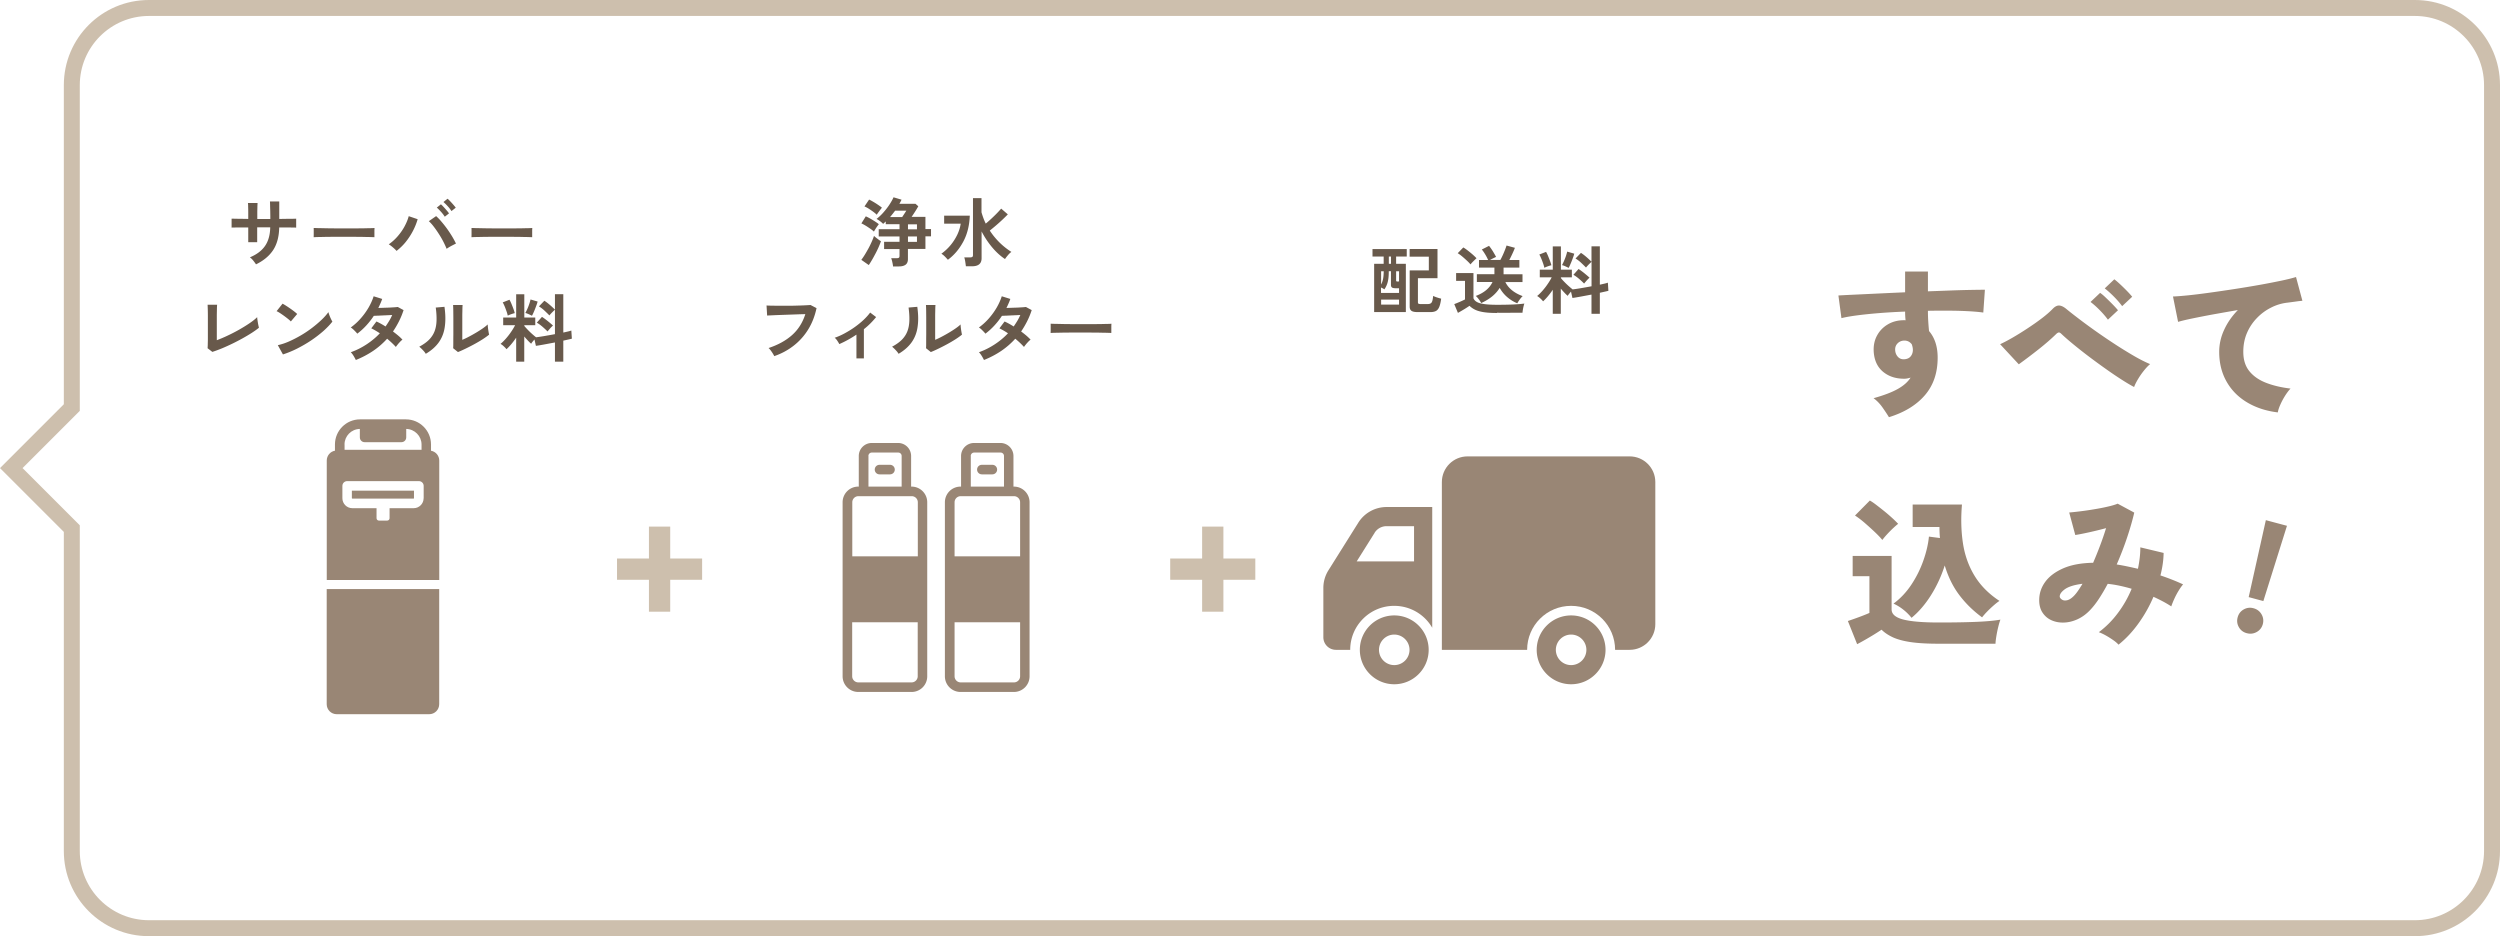
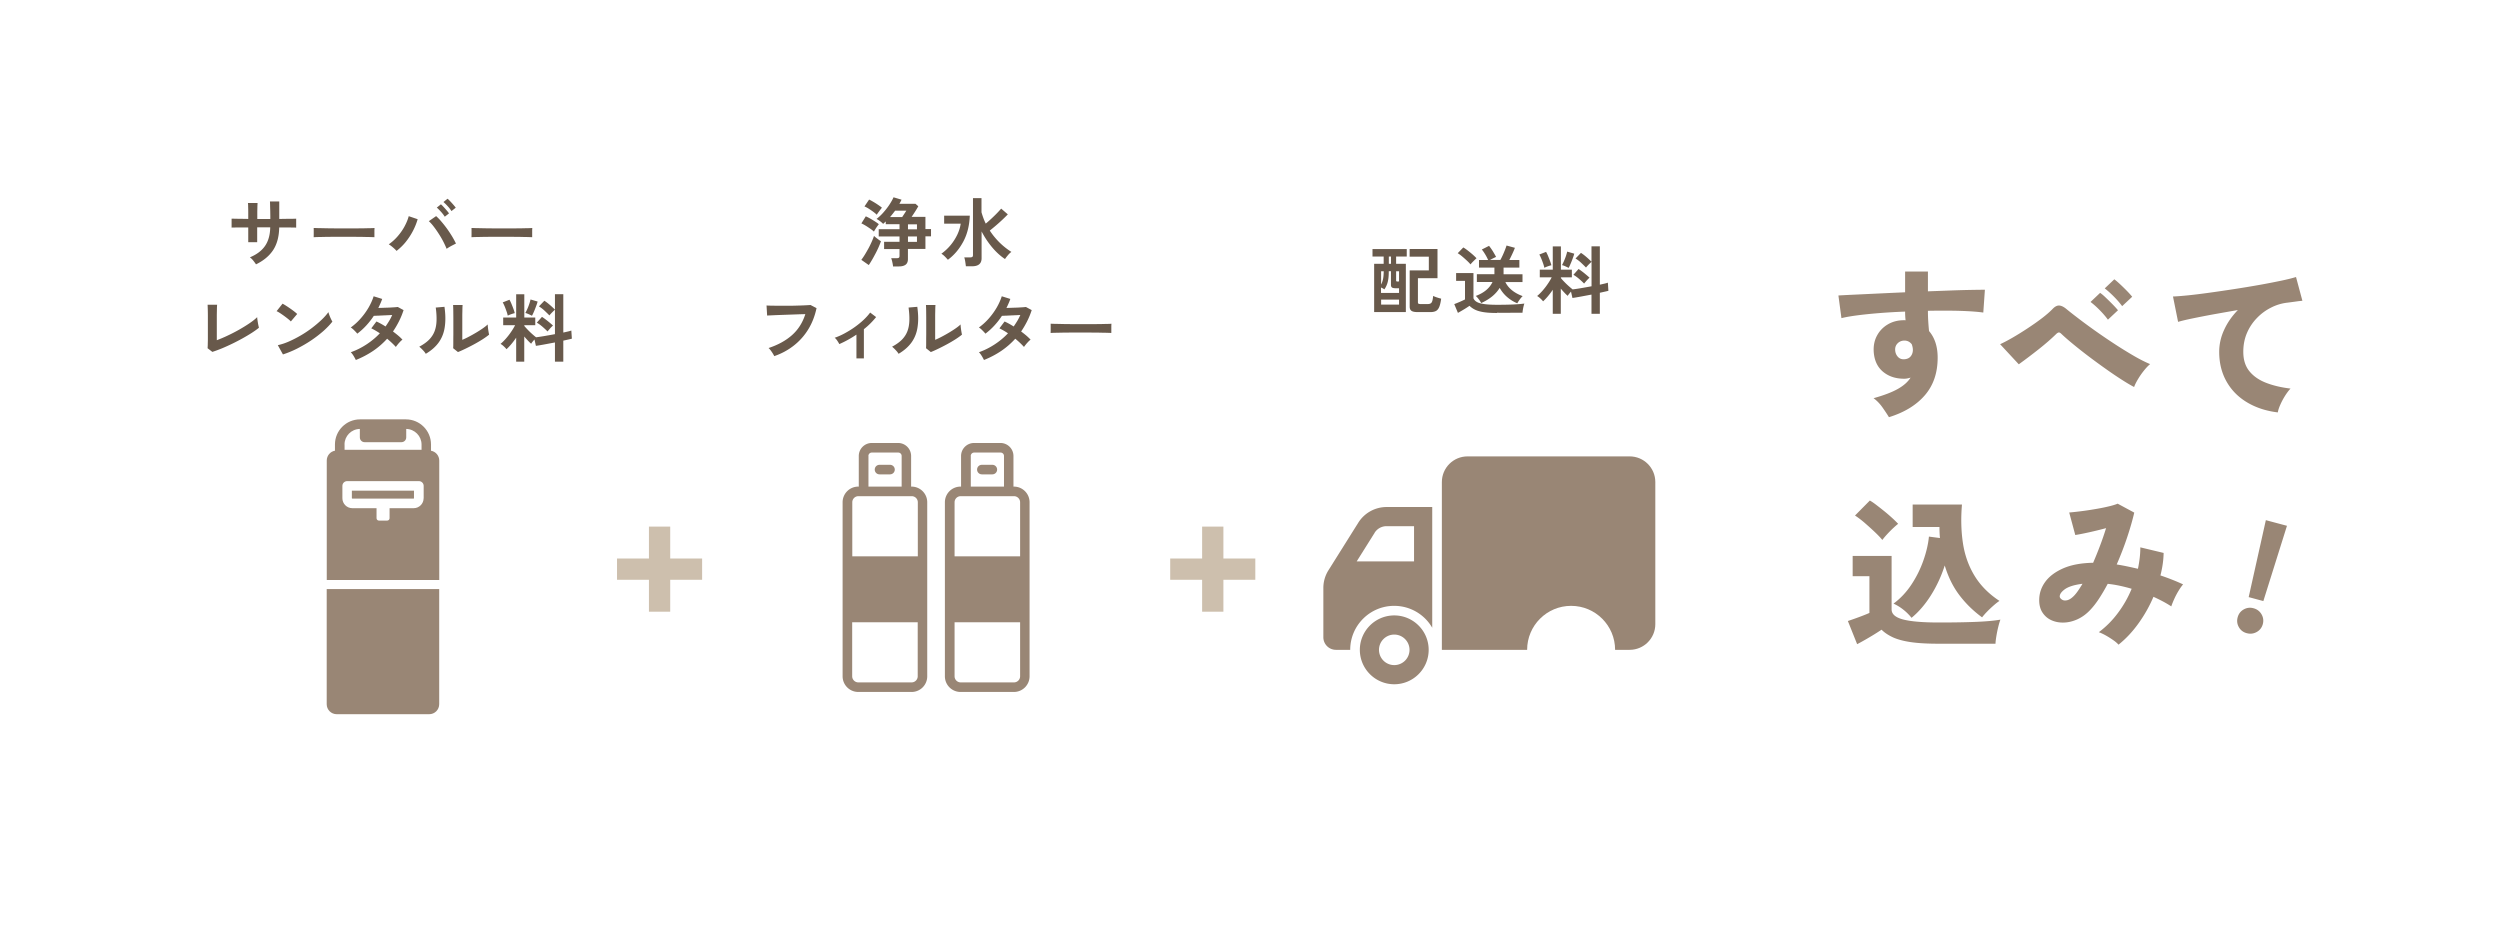
<svg xmlns="http://www.w3.org/2000/svg" id="_レイヤー_2" width="470" height="176" data-name="レイヤー 2">
  <g id="design">
    <g id="_浄水_フィルター" data-name="浄水 フィルター" style="isolation:isolate">
      <path d="m163.33 49.83-1.4-.98c.21-.28.44-.61.67-.99.23-.38.46-.78.69-1.2s.42-.83.6-1.23.32-.76.42-1.08c.16.15.37.33.64.53.27.21.49.36.67.48a17.162 17.162 0 0 1-1.02 2.3c-.22.41-.43.81-.65 1.18-.22.37-.42.7-.61.98Zm.96-6.3c-.17-.16-.39-.34-.67-.53s-.57-.39-.87-.57-.57-.33-.81-.43l.83-1.33c.25.11.53.25.83.42.3.17.59.35.88.53.29.19.54.36.74.53-.07.08-.17.22-.3.4s-.25.36-.36.55c-.12.18-.2.33-.26.44Zm.53-3.17c-.16-.16-.37-.34-.64-.54s-.56-.39-.85-.58-.57-.33-.81-.43l.87-1.29c.22.1.49.25.8.43.31.18.61.37.9.57.29.2.53.37.71.53-.07.08-.17.21-.3.38s-.25.34-.38.51c-.13.17-.22.32-.29.43Zm3.07 9.76c0-.15-.03-.32-.07-.53-.04-.2-.08-.4-.13-.59s-.1-.34-.15-.46h1.05c.19 0 .32-.03.4-.09s.12-.18.12-.36v-1.27h-2.9v-1.36h2.9v-1.01h-3.91v-1.36h3.91v-.94h-2.59v-.52c-.08.08-.17.16-.25.24-.08.08-.16.15-.24.22-.14-.15-.33-.32-.57-.5-.24-.18-.46-.32-.67-.43.44-.34.87-.74 1.29-1.22.42-.48.81-.97 1.14-1.48s.59-.96.76-1.37l1.51.45c-.06.12-.12.25-.19.38-.07.14-.14.27-.22.4h3.04l.52.46c-.16.28-.35.61-.59.98-.23.37-.46.71-.67 1.01h2.6v2.3h1.05v1.36h-1.05v2.37h-3.29v1.89c0 .49-.14.84-.42 1.06-.28.22-.71.34-1.27.34h-1.12Zm-.56-9.31h2.28c.13-.2.27-.41.42-.64s.27-.42.36-.56h-2.11c-.31.41-.62.81-.95 1.2Zm3.37 2.3h1.69v-.94h-1.69v.94Zm0 2.36h1.69v-1.01h-1.69v1.01ZM178.2 48.83c-.19-.21-.38-.42-.58-.62-.2-.2-.41-.37-.64-.51.66-.48 1.25-1.03 1.76-1.65.51-.62.92-1.28 1.25-1.97.32-.69.53-1.37.62-2.03h-3.11v-1.51h4.82c-.07 1.86-.47 3.48-1.22 4.88s-1.71 2.54-2.9 3.42Zm3.39 1.23c-.03-.23-.07-.52-.12-.85-.05-.33-.11-.6-.19-.82h1.08c.2 0 .34-.03.43-.09.09-.06.13-.18.13-.37V37.25h1.6v2.65c.1.36.22.73.35 1.08.13.36.28.71.45 1.06.5-.41 1-.87 1.53-1.38s.98-.99 1.37-1.44l1.25 1.08a31.106 31.106 0 0 1-2.17 2.04c-.42.36-.82.69-1.22 1.01.52.8 1.13 1.54 1.82 2.23.69.68 1.44 1.27 2.24 1.78-.21.15-.44.36-.66.63-.23.27-.41.51-.54.71-.87-.58-1.68-1.32-2.44-2.23-.76-.91-1.41-1.9-1.96-2.96v5.04c0 1.01-.6 1.51-1.79 1.51h-1.13ZM145.57 66.96a7.595 7.595 0 0 0-.67-1.07c-.15-.2-.28-.35-.41-.46 1.77-.59 3.24-1.39 4.4-2.42 1.16-1.03 2-2.34 2.51-3.95-.44 0-.94.02-1.5.04l-1.71.06-1.68.06c-.54.02-1.01.04-1.41.06-.4.02-.7.03-.88.04l-.11-1.89c.27.02.62.03 1.06.04.44 0 .93.01 1.46.01h1.65c.56 0 1.11-.01 1.64-.03a51.263 51.263 0 0 0 2.46-.11l1.13.59c-.32 1.49-.84 2.83-1.57 4.01a11.45 11.45 0 0 1-2.72 3.04c-1.08.85-2.31 1.51-3.68 1.98ZM161.01 67.38v-4.47c-1.07.72-2.15 1.31-3.22 1.78-.1-.2-.23-.41-.39-.65-.16-.24-.32-.42-.48-.54.62-.21 1.25-.49 1.89-.84.64-.35 1.27-.73 1.87-1.16.6-.43 1.16-.88 1.66-1.35.5-.47.92-.94 1.25-1.39l1.12.85c-.31.39-.66.78-1.05 1.17-.39.39-.81.76-1.25 1.11v5.49h-1.4ZM168.93 66.51c-.12-.21-.3-.44-.55-.7-.24-.26-.47-.47-.67-.63.77-.41 1.4-.86 1.87-1.34.47-.49.81-1.02 1.03-1.62s.33-1.25.35-1.98c.02-.73-.03-1.54-.15-2.42l1.64-.14c.2 1.4.22 2.65.06 3.75-.15 1.1-.52 2.06-1.1 2.89-.58.83-1.4 1.56-2.48 2.2Zm6.07-.32-.91-.73c.02-.15.03-.46.03-.92s0-1.02.01-1.67v-1.96c0-.82 0-1.54-.01-2.14 0-.61-.02-1.08-.04-1.43h1.79c-.02.17-.03.44-.04.8 0 .37-.02.79-.02 1.27V63.89c.4-.17.83-.37 1.29-.62.46-.24.92-.5 1.37-.77.45-.27.87-.54 1.24-.8s.67-.5.88-.71c0 .18.02.4.05.66.03.26.07.51.11.75.04.24.08.41.1.51-.31.26-.71.55-1.21.87s-1.03.63-1.6.94c-.57.31-1.12.59-1.66.85-.54.26-1 .47-1.39.62ZM184.99 67.69c-.12-.26-.27-.53-.45-.82-.18-.29-.35-.5-.5-.65 1.04-.37 2.02-.86 2.95-1.47s1.77-1.3 2.51-2.09a12.58 12.58 0 0 0-1.61-.93l.97-1.29c.53.24 1.1.55 1.71.94.24-.34.47-.7.69-1.06.21-.36.4-.73.56-1.1-.39.02-.81.04-1.27.06-.45.02-.88.04-1.27.06-.39.01-.7.03-.92.04-.41.63-.87 1.22-1.39 1.79-.51.56-1.08 1.08-1.71 1.56-.15-.19-.35-.4-.59-.64s-.46-.42-.64-.52c.65-.47 1.27-1.02 1.84-1.67.57-.64 1.07-1.33 1.5-2.06.42-.73.74-1.44.96-2.14l1.61.5c-.1.29-.21.58-.34.86-.12.28-.25.56-.39.83.41 0 .86-.02 1.34-.04.48-.01.93-.03 1.35-.06.42-.02.74-.05.97-.08l1.09.59c-.24.75-.53 1.45-.87 2.12-.34.67-.71 1.3-1.12 1.9.35.26.69.53 1 .79.31.27.57.52.78.75-.13.09-.28.22-.44.39-.16.17-.32.34-.46.52-.15.18-.26.33-.34.46-.44-.49-.98-1.01-1.64-1.55a14.6 14.6 0 0 1-2.65 2.3c-.98.66-2.06 1.23-3.21 1.69ZM197.52 62.59c0-.13.01-.31.01-.53v-.67c0-.22 0-.4-.01-.53.18 0 .49.02.94.03.45 0 .99.02 1.62.03.63 0 1.3.02 2.02.02h2.16c.72 0 1.4 0 2.04-.01.64 0 1.19-.02 1.66-.03.47 0 .8-.02.99-.04 0 .12-.02.29-.02.52v1.21c-.23 0-.58-.02-1.03-.03-.45 0-.98-.02-1.58-.03-.6 0-1.24-.01-1.92-.01h-2.05c-.69 0-1.35 0-1.97.01-.63 0-1.19.02-1.69.03-.5 0-.89.02-1.18.04Z" style="fill:#68594b" />
      <g style="isolation:isolate">
        <path d="M48.12 49.69c-.12-.2-.29-.42-.5-.69s-.43-.47-.64-.62c1.28-.53 2.23-1.25 2.85-2.15.62-.9.95-2.07.97-3.49h-2.45v2.79h-1.68v-2.77h-1.32c-.42 0-.8 0-1.12.01-.32 0-.55.01-.69.02v-1.68c.1 0 .31 0 .62.01.31 0 .69.02 1.13.02s.9.01 1.38.02v-1.25c0-.41-.01-.76-.02-1.07 0-.31-.02-.54-.04-.68h1.81c0 .14-.02.37-.03.69 0 .32-.02.68-.02 1.08v1.24h2.45c0-.33 0-.7-.01-1.12 0-.42-.02-.83-.03-1.23 0-.4-.02-.71-.03-.94h1.75v3.28c.46 0 .9-.02 1.32-.02s.8 0 1.13-.01c.33 0 .58-.01.73-.02v1.68c-.15 0-.39-.02-.72-.02s-.71 0-1.14-.01h-1.33c-.03 1.72-.41 3.13-1.13 4.24-.73 1.11-1.8 2-3.22 2.69ZM58.97 44.59c0-.13.01-.31.01-.53v-.67c0-.22 0-.4-.01-.53.18 0 .49.02.95.03.45 0 .99.02 1.62.03.63 0 1.3.02 2.02.02h2.16c.72 0 1.4 0 2.04-.01.64 0 1.19-.02 1.66-.03.47 0 .8-.02.99-.04 0 .12-.02.29-.02.52v1.21c-.23 0-.58-.02-1.03-.03-.45 0-.98-.02-1.58-.03-.6 0-1.24-.01-1.92-.01h-2.05c-.69 0-1.35 0-1.97.01-.62 0-1.19.02-1.69.03-.5 0-.89.02-1.18.04ZM74.55 47.17c-.17-.2-.39-.41-.67-.65-.28-.24-.54-.44-.79-.59.62-.43 1.18-.94 1.69-1.53s.95-1.22 1.3-1.88.61-1.29.76-1.88l1.68.57c-.21.73-.5 1.46-.88 2.19s-.83 1.42-1.35 2.07-1.11 1.21-1.75 1.71Zm9.41-.4c-.16-.41-.37-.86-.62-1.35s-.54-.98-.85-1.46c-.31-.49-.63-.94-.95-1.36-.32-.42-.63-.76-.92-1.02l1.37-.95c.33.29.67.64 1.01 1.05.35.41.7.85 1.04 1.32.34.47.65.95.94 1.42.29.48.53.93.74 1.37-.23.11-.52.26-.85.43-.33.18-.63.36-.9.55Zm-.34-6.02c-.18-.29-.41-.6-.71-.93s-.56-.6-.79-.79l.77-.62c.14.11.31.28.5.49.2.21.39.43.58.65.19.22.34.41.44.57l-.8.63Zm1.26-1.06c-.18-.29-.41-.6-.71-.92a8.34 8.34 0 0 0-.8-.79l.77-.62c.14.11.31.28.51.49.2.21.4.43.59.65.19.22.34.4.44.55l-.8.63ZM88.64 44.59c0-.13.01-.31.01-.53v-.67c0-.22 0-.4-.01-.53.18 0 .49.02.94.03.45 0 .99.02 1.62.03.63 0 1.3.02 2.02.02h2.16c.72 0 1.4 0 2.04-.01.64 0 1.19-.02 1.66-.03.47 0 .8-.02.99-.04 0 .12-.02.29-.02.52v1.21c-.23 0-.58-.02-1.03-.03-.45 0-.98-.02-1.58-.03-.6 0-1.24-.01-1.92-.01h-2.05c-.69 0-1.35 0-1.97.01-.63 0-1.19.02-1.69.03-.5 0-.89.02-1.18.04ZM39.94 66.17l-.91-.7c0-.11.02-.32.03-.63 0-.31.02-.68.02-1.11v-4.4a44.246 44.246 0 0 0-.05-2.04h1.79c-.02.17-.03.44-.04.81 0 .37-.02.79-.02 1.26v4.6c.64-.24 1.33-.53 2.06-.88.73-.34 1.44-.71 2.15-1.11.7-.4 1.35-.8 1.94-1.2s1.07-.78 1.44-1.15c0 .16.03.37.07.64.04.27.08.52.13.78.05.25.1.44.13.57-.37.31-.82.63-1.35.97-.53.34-1.1.68-1.73 1.03a38.611 38.611 0 0 1-3.87 1.88c-.64.26-1.23.48-1.79.66ZM54.68 60.43a5.2 5.2 0 0 0-.51-.46 19.342 19.342 0 0 0-1.51-1.1c-.25-.16-.47-.29-.66-.37l1.12-1.41c.19.1.41.23.66.39a21.111 21.111 0 0 1 1.53 1.07c.23.18.42.34.56.48l-1.19 1.4Zm-1.5 6.18-.95-1.72c.66-.14 1.36-.37 2.09-.69.73-.32 1.47-.7 2.21-1.13.74-.43 1.44-.9 2.1-1.4s1.26-1.01 1.8-1.52.97-1 1.31-1.47c.04.16.1.35.19.59s.18.46.29.68c.1.22.19.39.27.51-.46.59-1.03 1.18-1.71 1.79-.69.6-1.44 1.18-2.27 1.74-.83.56-1.7 1.06-2.6 1.52s-1.81.83-2.7 1.12ZM66.9 67.69c-.12-.26-.27-.53-.45-.82-.18-.29-.35-.5-.5-.65 1.04-.37 2.02-.86 2.95-1.47s1.77-1.3 2.51-2.09c-.28-.19-.56-.36-.83-.52-.27-.16-.53-.29-.78-.41l.97-1.29c.53.24 1.1.55 1.71.94.24-.34.47-.7.69-1.06s.4-.73.56-1.1c-.39.02-.81.04-1.27.06-.45.02-.88.04-1.27.06-.39.01-.7.03-.92.04-.41.63-.87 1.22-1.39 1.79s-1.08 1.08-1.71 1.56c-.15-.19-.35-.4-.59-.64s-.46-.42-.64-.52c.65-.47 1.27-1.02 1.84-1.67.57-.64 1.07-1.33 1.5-2.06.42-.73.74-1.44.96-2.14l1.61.5c-.1.29-.21.58-.34.86-.12.28-.25.56-.39.83.41 0 .86-.02 1.34-.04.48-.01.93-.03 1.35-.06.42-.02.74-.05.97-.08l1.09.59c-.24.75-.53 1.45-.87 2.12-.34.67-.71 1.3-1.12 1.9.35.26.69.53 1 .79s.57.52.78.75c-.13.09-.28.22-.44.39-.16.17-.32.34-.46.52s-.26.33-.34.46c-.44-.49-.99-1.01-1.64-1.55a14.6 14.6 0 0 1-2.65 2.3c-.99.66-2.06 1.23-3.21 1.69ZM80.04 66.51c-.12-.21-.3-.44-.55-.7-.24-.26-.47-.47-.67-.63.77-.41 1.4-.86 1.87-1.34.47-.49.81-1.02 1.03-1.62s.33-1.25.35-1.98c.02-.73-.03-1.54-.15-2.42l1.64-.14c.2 1.4.22 2.65.06 3.75-.15 1.1-.52 2.06-1.1 2.89-.58.83-1.4 1.56-2.48 2.2Zm6.06-.32-.91-.73c.02-.15.03-.46.03-.92s0-1.02.01-1.67v-1.96c0-.82 0-1.54-.01-2.14 0-.61-.02-1.08-.04-1.43h1.79c-.02.17-.03.44-.04.8 0 .37-.02.79-.02 1.27V63.89c.4-.17.83-.37 1.29-.62.46-.24.92-.5 1.37-.77.45-.27.87-.54 1.24-.8s.67-.5.88-.71c0 .18.02.4.05.66.03.26.07.51.11.75.04.24.08.41.1.51-.31.26-.71.55-1.21.87s-1.03.63-1.6.94c-.57.31-1.12.59-1.66.85-.54.26-1 .47-1.39.62ZM97.04 67.99v-4.51c-.29.43-.59.83-.9 1.2-.31.37-.62.7-.92.97-.13-.17-.3-.35-.52-.55-.21-.2-.42-.35-.6-.45.32-.26.65-.59.99-.97.34-.39.67-.8.97-1.25.31-.44.57-.88.78-1.29H94.6V59.7h2.44v-4.38h1.53v4.38h2.06v1.44h-2.06v.14a15.287 15.287 0 0 0 2.21 2.13c.47-.06 1.02-.14 1.65-.25s1.27-.22 1.9-.34v-4.59c-.1.08-.22.19-.36.33s-.27.27-.39.4-.22.24-.29.34c-.26-.27-.57-.57-.92-.9a6.5 6.5 0 0 0-1.05-.8l1.02-1.06c.33.21.67.47 1.04.79.37.32.68.61.95.88v-2.9h1.57v7.21c.33-.07.62-.14.88-.2s.47-.12.63-.18l.1 1.53c-.21.06-.44.11-.71.17-.27.06-.57.13-.9.2v3.95h-1.57v-3.61c-.67.13-1.33.25-1.97.37-.64.12-1.18.21-1.61.27l-.27-1.2c-.12.14-.24.28-.36.43-.12.14-.2.27-.26.37-.21-.18-.42-.38-.64-.62-.22-.23-.44-.48-.66-.74v4.73h-1.53Zm-1.58-8.65c-.05-.22-.12-.49-.23-.8s-.22-.62-.35-.93c-.13-.31-.25-.56-.37-.76l1.27-.5c.11.19.24.44.37.76s.26.64.38.97c.12.32.2.59.24.79-.19.04-.42.11-.7.21-.28.1-.49.19-.62.27Zm4.56.03c-.15-.08-.35-.18-.62-.3a3.61 3.61 0 0 0-.63-.23c.1-.19.22-.43.36-.74.14-.3.26-.62.37-.95.11-.33.19-.61.24-.85l1.33.39c-.04.17-.1.38-.19.62s-.18.5-.29.77c-.1.27-.21.51-.31.74s-.19.41-.27.54Zm2.92 2.95c-.26-.27-.57-.56-.94-.88s-.72-.57-1.08-.78l.97-1.09c.22.14.46.31.71.5s.5.39.74.59c.24.2.45.38.62.55-.09.08-.21.18-.34.32-.13.13-.26.28-.38.42s-.23.27-.3.37Z" style="fill:#68594b" />
      </g>
    </g>
    <g id="_配送料" data-name="配送料" style="isolation:isolate">
      <path d="M258.34 58.67V49.6h1.79v-1.37h-2.1v-1.4h6.44v1.4h-2v1.37h1.83v9.07h-5.96Zm1.31-3.6h3.37v-.88h-.62c-.32 0-.55-.04-.69-.13s-.21-.26-.21-.52v-2.55h-.41c0 .59-.03 1.08-.09 1.48s-.15.75-.27 1.05c-.12.3-.27.59-.46.88-.08-.06-.18-.12-.3-.18-.12-.07-.23-.12-.34-.17v1.01Zm0-1.58c.16-.31.28-.65.36-1.03s.12-.87.13-1.46h-.49v2.49Zm0 3.78h3.37v-.95h-3.37v.95Zm1.45-7.67h.41v-1.37h-.41v1.37Zm1.7 3.32h.22V51h-.55v1.67c0 .12.02.19.07.22s.13.04.25.04Zm3.68 5.75c-.53 0-.91-.08-1.13-.24-.22-.16-.33-.42-.33-.8v-6.8h3.6v-2.58h-3.61v-1.44h5.24v5.49h-3.68v4.51c0 .13.03.22.09.27.06.05.19.08.38.08h1.41c.34 0 .58-.11.71-.32s.22-.61.27-1.21c.11.06.26.12.44.19s.37.13.57.19c.2.06.36.1.5.14-.09.67-.21 1.19-.36 1.55s-.36.62-.62.76-.61.21-1.04.21h-2.45ZM281.42 58.84c-.99 0-1.81-.05-2.46-.15-.65-.1-1.19-.25-1.61-.45-.42-.2-.78-.45-1.08-.75-.17.12-.39.26-.65.43s-.54.33-.81.49-.52.3-.72.41l-.69-1.65c.19-.07.41-.15.68-.27.27-.11.53-.22.78-.34.25-.11.44-.2.56-.27V52.8h-1.67v-1.46h3.26v4.73c.18.45.6.77 1.28.95s1.72.28 3.13.28c1.19 0 2.22-.02 3.08-.06s1.55-.1 2.09-.17c-.05.1-.1.26-.15.48-.06.22-.1.45-.14.68s-.06.42-.07.56h-1.02c-.42 0-.87 0-1.34.01H281.43Zm-4.97-9.14c-.17-.21-.39-.44-.67-.7-.28-.26-.57-.52-.88-.78-.31-.26-.59-.46-.85-.62l1.05-1.08c.23.13.51.32.83.57.32.25.63.5.94.77.3.27.54.5.71.69-.08.08-.2.18-.35.33s-.3.29-.44.44-.25.28-.33.38Zm8.82 7.33c-.71-.29-1.35-.69-1.93-1.19-.58-.5-1.04-1.08-1.4-1.72-.36.59-.83 1.12-1.41 1.6-.59.48-1.27.89-2.06 1.25a5.734 5.734 0 0 0-.67-.97c-.13-.16-.25-.28-.36-.36 1.55-.58 2.6-1.45 3.15-2.62h-2.94v-1.47h3.3v-1.24h-2.9v-1.43h1.72c-.16-.35-.34-.71-.56-1.07s-.42-.66-.63-.9l1.36-.69c.24.3.49.65.73 1.04.24.4.44.74.59 1.04-.17.08-.36.17-.56.27-.21.1-.4.2-.59.3h1.96c.14-.25.29-.55.45-.9.16-.35.3-.69.43-1.02.13-.33.22-.6.28-.79l1.57.43c-.11.31-.27.68-.47 1.11-.2.43-.39.82-.58 1.18h1.89v1.43h-2.97v1.25h3.56v1.47h-3.22c.27.57.68 1.08 1.23 1.53.55.45 1.22.82 2.02 1.11-.1.09-.22.22-.36.39-.13.17-.26.34-.38.52s-.21.33-.27.46ZM291.92 58.99v-4.51c-.29.43-.59.83-.9 1.2-.31.37-.62.7-.92.97-.13-.17-.3-.35-.52-.55-.21-.2-.42-.35-.6-.45.32-.26.65-.59.99-.97.34-.39.67-.8.97-1.25.31-.44.57-.88.78-1.29h-2.24V50.7h2.44v-4.38h1.53v4.38h2.06v1.44h-2.06v.14c.17.21.38.45.65.72a15.145 15.145 0 0 0 1.56 1.41c.47-.06 1.02-.14 1.65-.25s1.27-.22 1.9-.34v-4.59c-.1.08-.22.19-.36.33-.14.13-.27.27-.39.4s-.22.24-.29.34c-.26-.27-.57-.57-.92-.9-.35-.33-.7-.59-1.05-.8l1.02-1.06c.33.21.67.47 1.04.79.37.32.68.61.94.88v-2.9h1.57v7.21c.33-.07.62-.14.88-.2s.47-.12.63-.18l.1 1.53c-.21.06-.44.11-.71.17-.27.06-.57.13-.9.2v3.95h-1.57v-3.61c-.67.13-1.33.25-1.97.37-.64.12-1.18.21-1.61.27l-.27-1.2c-.12.14-.24.28-.36.43-.12.14-.2.27-.26.37-.21-.18-.42-.38-.64-.62-.22-.23-.44-.48-.66-.74v4.73h-1.53Zm-1.58-8.65c-.05-.22-.12-.49-.23-.8s-.22-.62-.35-.93c-.13-.31-.25-.56-.37-.76l1.27-.5c.11.19.24.44.37.76s.26.64.38.97c.12.32.2.59.25.79-.19.04-.42.11-.7.21s-.49.19-.62.27Zm4.57.03c-.15-.08-.35-.18-.62-.3a3.61 3.61 0 0 0-.63-.23 11.738 11.738 0 0 0 .73-1.69c.11-.33.19-.61.24-.85l1.33.39c-.04.17-.1.38-.19.62-.09.25-.18.5-.29.77-.1.27-.21.51-.31.74s-.19.41-.27.54Zm2.91 2.95c-.26-.27-.57-.56-.94-.88-.36-.31-.72-.57-1.08-.78l.97-1.09c.22.14.46.31.71.5s.5.39.73.59c.24.2.45.38.62.55-.09.08-.21.18-.34.32-.13.13-.26.28-.38.42s-.23.27-.3.37Z" style="fill:#68594b" />
    </g>
    <g id="_グループ_3906" data-name="グループ 3906">
      <path id="_線_74" d="M116 107h16" data-name="線 74" style="fill:none;stroke:#cdbfad;stroke-width:4px" />
      <path id="_線_75" d="M124 99v16" data-name="線 75" style="fill:none;stroke:#cdbfad;stroke-width:4px" />
    </g>
    <g id="_グループ_3907" data-name="グループ 3907">
      <path id="_線_74-2" d="M220 107h16" data-name="線 74-2" style="fill:none;stroke:#cdbfad;stroke-width:4px" />
      <path id="_線_75-2" d="M228 99v16" data-name="線 75-2" style="fill:none;stroke:#cdbfad;stroke-width:4px" />
    </g>
    <g id="_グループ_4227" data-name="グループ 4227">
      <path id="_長方形_430" d="M36 71h72v72H36z" data-name="長方形 430" style="fill:none" />
      <path id="_パス_6416" d="M66.16 93.67s.03.07.07.07h11.53s.07-.03.07-.07v-1.42H66.15v1.42Z" data-name="パス 6416" style="fill:#998675" />
      <path id="_パス_6417" d="M81.03 84.73v-1.17c0-2.61-2.12-4.72-4.72-4.72h-8.62c-2.61 0-4.72 2.12-4.72 4.72v1.17c-.89.16-1.54.94-1.54 1.85v22.46h21.15V86.59c0-.91-.65-1.69-1.54-1.85m-16.27-1.18c0-1.59 1.28-2.89 2.88-2.92v1.59c0 .5.4.9.9.9h6.92c.5 0 .9-.4.9-.9v-1.59c1.59.03 2.87 1.33 2.88 2.92v1H64.78v-1Zm14.87 10.11c0 1.03-.84 1.87-1.87 1.87h-4.53v1.88c0 .25-.2.45-.45.45h-1.55c-.25 0-.45-.2-.45-.45v-1.88h-4.55c-1.03 0-1.87-.84-1.87-1.87v-2.32c0-.5.4-.9.9-.9h13.48c.5 0 .9.4.9.9v2.32Z" data-name="パス 6417" style="fill:#998675" />
      <path id="_パス_6418" d="M61.42 110.74h21.15v21.65c0 1.04-.84 1.88-1.88 1.88H63.3c-1.04 0-1.88-.84-1.88-1.88v-21.65Z" data-name="パス 6418" style="fill:#998675" />
    </g>
    <g id="_グループ_4228" data-name="グループ 4228">
      <path id="_長方形_431" d="M140 71h72v72h-72z" data-name="長方形 431" style="fill:none" />
      <path id="_パス_6419" d="M171.39 91.48h-.1v-5.76a2.45 2.45 0 0 0-2.44-2.44h-4.96a2.45 2.45 0 0 0-2.44 2.44v5.76h-.09c-1.63 0-2.95 1.32-2.95 2.95v32.71c0 1.63 1.32 2.95 2.95 2.95h10.02a2.94 2.94 0 0 0 2.94-2.95V94.43c0-1.63-1.32-2.95-2.95-2.95m-8.11-5.76c0-.35.28-.64.64-.64h4.97c.35 0 .64.28.64.64v5.76h-6.24v-5.76Zm-1.89 7.56h10.03c.63 0 1.15.51 1.15 1.15v10.16h-12.32V94.43c0-.63.51-1.15 1.15-1.15m10.01 35.01h-10.03c-.63 0-1.15-.52-1.15-1.15v-10.16h12.32v10.16c0 .63-.51 1.15-1.15 1.15" data-name="パス 6419" style="fill:#998675" />
      <path id="_パス_6420" d="M167.32 87.38h-1.97c-.5 0-.9.4-.9.9s.4.9.9.9h1.97c.5 0 .9-.4.9-.9s-.4-.9-.9-.9" data-name="パス 6420" style="fill:#998675" />
      <path id="_パス_6421" d="M190.63 91.48h-.1v-5.76a2.45 2.45 0 0 0-2.44-2.44h-4.97a2.45 2.45 0 0 0-2.44 2.44v5.76h-.09c-1.63 0-2.95 1.32-2.95 2.95v32.71c0 1.63 1.32 2.95 2.95 2.95h10.02c1.63 0 2.95-1.32 2.95-2.95V94.43c0-1.63-1.32-2.95-2.95-2.95m-8.11-5.76c0-.35.28-.64.64-.64h4.97c.35 0 .64.28.64.64v5.76h-6.24v-5.76Zm-1.89 7.56h10.02c.63 0 1.15.51 1.15 1.15v10.16h-12.32V94.43c0-.63.51-1.15 1.15-1.15m10.02 35.01h-10.02c-.63 0-1.15-.51-1.15-1.15v-10.16h12.32v10.16c0 .63-.51 1.15-1.15 1.15" data-name="パス 6421" style="fill:#998675" />
      <path id="_パス_6422" d="M186.56 87.38h-1.97c-.5 0-.9.4-.9.9s.4.9.9.9h1.97c.5 0 .9-.4.9-.9s-.4-.9-.9-.9" data-name="パス 6422" style="fill:#998675" />
    </g>
    <g id="_グループ_4229" data-name="グループ 4229">
      <path id="_長方形_432" d="M244 71h72v72h-72z" data-name="長方形 432" style="fill:none" />
      <path id="_パス_6423" d="M306.38 85.8H275.9c-2.67 0-4.83 2.16-4.83 4.83v31.54h16.03c0-4.57 3.7-8.27 8.27-8.27s8.27 3.7 8.27 8.27h2.73c2.67 0 4.83-2.16 4.83-4.83V90.63c0-2.67-2.16-4.83-4.83-4.83" data-name="パス 6423" style="fill:#998675" />
-       <path id="_パス_6424" d="M295.37 115.7c-3.57 0-6.47 2.9-6.47 6.47s2.9 6.47 6.47 6.47 6.47-2.9 6.47-6.47-2.9-6.47-6.47-6.47m0 9.34c-1.59 0-2.87-1.29-2.87-2.87s1.29-2.87 2.87-2.87 2.87 1.29 2.87 2.87a2.87 2.87 0 0 1-2.87 2.87" data-name="パス 6424" style="fill:#998675" />
      <path id="_パス_6425" d="M262.12 113.9c2.94 0 5.67 1.57 7.14 4.12v-22.7h-8.58a6.28 6.28 0 0 0-5.31 2.93l-5.62 8.96c-.63 1-.96 2.15-.96 3.33v9.26c0 1.31 1.06 2.37 2.37 2.37h2.68c0-4.57 3.71-8.27 8.27-8.27m-3.69-13.73a2.65 2.65 0 0 1 2.26-1.25h5.16v6.62h-10.78l3.37-5.37Z" data-name="パス 6425" style="fill:#998675" />
      <path id="_パス_6426" d="M262.12 115.7c-3.57 0-6.47 2.9-6.47 6.47s2.9 6.47 6.47 6.47 6.47-2.9 6.47-6.47-2.9-6.47-6.47-6.47m0 9.34c-1.59 0-2.87-1.29-2.87-2.87s1.29-2.87 2.87-2.87 2.87 1.29 2.87 2.87a2.87 2.87 0 0 1-2.87 2.87" data-name="パス 6426" style="fill:#998675" />
    </g>
    <g id="_すべて_込み_" data-name="すべて 込み">
      <g style="isolation:isolate">
        <path d="M355.12 78.43c-.3-.5-.7-1.1-1.19-1.8s-1.05-1.29-1.7-1.77c1.94-.54 3.46-1.12 4.56-1.74 1.1-.62 1.9-1.33 2.4-2.13-.2.06-.4.11-.59.15-.19.04-.39.06-.62.06-1.64 0-2.98-.46-4.04-1.37-1.05-.91-1.62-2.21-1.69-3.88-.04-1.08.18-2.06.66-2.92.48-.87 1.16-1.56 2.04-2.07.88-.51 1.88-.76 3-.76h.15c.06 0 .11 0 .15.03-.06-.52-.09-1.07-.09-1.65-1.62.06-3.19.15-4.71.27-1.52.12-2.91.26-4.16.42-1.25.16-2.29.34-3.1.54l-.57-4.26c.64-.04 1.6-.09 2.88-.15l4.44-.21c1.68-.08 3.42-.16 5.22-.24v-3.9h4.29v3.72c1.6-.06 3.11-.11 4.53-.17a223.128 223.128 0 0 1 6.18-.13l-.3 4.29c-1.1-.16-2.58-.26-4.43-.32-1.85-.05-3.84-.05-5.98-.01 0 .66.02 1.32.06 1.96.04.65.09 1.27.15 1.85 1.08 1.26 1.62 2.93 1.62 5.01 0 2.84-.8 5.19-2.4 7.05s-3.86 3.24-6.78 4.14Zm2.91-10.89c.52-.04.92-.22 1.18-.55.27-.33.41-.74.41-1.22 0-.3-.07-.65-.21-1.05-.36-.46-.82-.69-1.38-.69-.5 0-.92.17-1.26.5-.34.33-.5.75-.48 1.24.02.52.19.96.51 1.31.32.35.73.5 1.23.46ZM401.21 72.76c-.72-.38-1.54-.87-2.47-1.47s-1.91-1.26-2.94-2c-1.03-.73-2.06-1.48-3.08-2.25s-1.97-1.52-2.86-2.25c-.89-.73-1.66-1.39-2.3-2-.2-.2-.36-.29-.49-.29-.13.01-.29.1-.46.25-.94.92-2.04 1.88-3.29 2.87s-2.52 1.95-3.79 2.87l-3.51-3.78c.66-.3 1.44-.71 2.34-1.23.9-.52 1.83-1.1 2.79-1.73.96-.63 1.86-1.26 2.7-1.9.84-.64 1.52-1.23 2.04-1.77.44-.46.86-.67 1.26-.64.4.03.85.25 1.35.67.46.38 1.14.92 2.06 1.62.91.7 1.95 1.47 3.13 2.31 1.18.84 2.41 1.68 3.69 2.52 1.28.84 2.51 1.6 3.69 2.29 1.18.69 2.23 1.22 3.15 1.6-.36.3-.75.71-1.15 1.21-.41.51-.78 1.04-1.11 1.59s-.58 1.04-.74 1.48Zm-4.92-12.66c-.42-.58-.94-1.18-1.56-1.81s-1.19-1.13-1.71-1.52l1.8-1.71c.3.2.67.51 1.09.92.43.41.86.83 1.28 1.26.42.43.75.79.99 1.09l-1.89 1.77Zm2.67-2.55c-.44-.6-.97-1.21-1.59-1.83-.62-.62-1.18-1.12-1.68-1.5l1.8-1.71c.28.2.64.51 1.08.92.44.41.87.83 1.29 1.26.42.43.75.8.99 1.1l-1.89 1.77ZM428.22 77.53c-2.18-.26-4.1-.89-5.76-1.88-1.66-.99-2.95-2.29-3.87-3.92s-1.38-3.48-1.38-5.58c0-1.4.3-2.78.92-4.12.61-1.35 1.47-2.59 2.59-3.74-1.54.26-3.04.53-4.51.79-1.47.27-2.79.53-3.96.77s-2.09.46-2.77.66l-.96-4.77c.64-.02 1.56-.09 2.76-.21 1.2-.12 2.56-.29 4.08-.5s3.09-.44 4.71-.69 3.19-.51 4.71-.78 2.88-.54 4.08-.79 2.13-.49 2.79-.69l1.2 4.47c-.34.02-.76.07-1.25.14s-1.04.14-1.64.22a8.82 8.82 0 0 0-3 .92 9.66 9.66 0 0 0-2.65 1.95 9.22 9.22 0 0 0-1.88 2.82c-.46 1.07-.69 2.25-.69 3.55 0 1.48.38 2.69 1.14 3.63.76.94 1.81 1.67 3.15 2.19 1.34.52 2.87.88 4.59 1.08-.36.38-.71.85-1.06 1.41-.35.56-.64 1.12-.88 1.67s-.39 1.01-.45 1.4Z" style="fill:#998675" />
      </g>
      <g style="isolation:isolate">
        <path d="m349.14 121.1-1.74-4.35c.36-.12.8-.27 1.33-.46s1.05-.38 1.56-.58.9-.36 1.16-.48v-6.9h-3.15v-3.81h7.32v10.05c0 .88.72 1.51 2.16 1.89 1.44.38 3.69.57 6.75.57 2.7 0 5.02-.04 6.97-.12s3.48-.22 4.58-.42c-.12.3-.25.73-.39 1.29s-.26 1.14-.36 1.73c-.1.59-.16 1.09-.18 1.51h-10.62c-2.18 0-3.96-.1-5.36-.31-1.39-.21-2.51-.52-3.36-.92-.85-.4-1.54-.87-2.08-1.41-.38.26-.85.56-1.4.9s-1.11.67-1.67.99-1.07.6-1.53.84Zm4.74-19.59c-.36-.44-.84-.94-1.44-1.51-.6-.57-1.23-1.13-1.88-1.7-.65-.56-1.26-1.02-1.82-1.38l2.79-2.82c.36.2.78.49 1.26.86s.98.76 1.5 1.18c.52.42 1 .84 1.46 1.26s.82.78 1.1 1.08c-.26.2-.58.48-.98.85-.39.37-.76.75-1.12 1.14-.36.39-.65.74-.87 1.04Zm5.49 14.64c-.46-.58-1-1.11-1.6-1.58a8.95 8.95 0 0 0-1.79-1.09c1.3-.96 2.42-2.15 3.36-3.57s1.69-2.92 2.25-4.52c.56-1.59.91-3.09 1.05-4.51l2.07.27c-.06-.66-.09-1.35-.09-2.07h-5.04v-4.23h9.27c-.22 2.58-.16 5 .18 7.25.34 2.25 1.06 4.29 2.17 6.12s2.67 3.42 4.7 4.75c-.34.22-.72.52-1.14.89s-.82.75-1.2 1.14c-.38.39-.69.75-.93 1.06-1.62-1.18-3.04-2.56-4.25-4.15s-2.13-3.46-2.77-5.6c-.64 2-1.5 3.86-2.58 5.58-1.08 1.72-2.3 3.14-3.66 4.26ZM398.3 121.22c-.24-.28-.58-.58-1.02-.88-.44-.31-.9-.6-1.38-.87-.48-.27-.92-.47-1.32-.62 1.34-1 2.54-2.2 3.58-3.6 1.05-1.4 1.92-2.92 2.59-4.56-.74-.22-1.49-.41-2.24-.57s-1.5-.28-2.26-.36c-.52.98-1.06 1.9-1.62 2.76-.56.86-1.13 1.59-1.71 2.19-.7.74-1.47 1.3-2.33 1.7-.85.39-1.7.6-2.55.63-.85.03-1.62-.11-2.33-.42s-1.26-.78-1.69-1.41c-.43-.63-.65-1.42-.65-2.38 0-1.26.38-2.41 1.14-3.45.76-1.04 1.89-1.88 3.39-2.54 1.5-.65 3.37-1 5.61-1.04.44-1.02.87-2.08 1.29-3.19.42-1.11.8-2.21 1.14-3.32-1.04.28-2.1.54-3.18.78s-1.95.41-2.61.51l-1.14-4.23c.5-.04 1.16-.11 1.98-.21.82-.1 1.69-.22 2.61-.38.92-.15 1.79-.31 2.59-.5.81-.18 1.46-.37 1.93-.57l3.12 1.68c-.3 1.3-.73 2.82-1.3 4.54-.57 1.73-1.24 3.46-2 5.21.64.1 1.29.22 1.96.36s1.34.29 2.03.45c.14-.66.25-1.33.33-2 .08-.67.12-1.34.12-2.03l4.38 1.05c-.02 1.34-.22 2.75-.6 4.23 1.5.5 2.92 1.06 4.26 1.68-.26.3-.54.7-.84 1.19-.3.49-.57 1-.81 1.53-.24.53-.43 1-.57 1.42-.52-.34-1.06-.66-1.63-.96-.57-.3-1.14-.58-1.72-.84-.74 1.74-1.67 3.4-2.79 4.96-1.12 1.57-2.38 2.92-3.78 4.04Zm-11.04-8.94c.06.18.21.34.45.48.24.14.55.17.93.08s.79-.35 1.23-.79c.26-.26.52-.58.79-.97s.55-.83.85-1.33c-1.58.2-2.71.56-3.39 1.08-.68.52-.97 1.01-.87 1.47ZM422.39 119.04c-.66-.18-1.15-.55-1.48-1.13s-.41-1.19-.23-1.85c.18-.66.55-1.15 1.13-1.48.58-.33 1.19-.41 1.85-.23.66.18 1.16.55 1.5 1.13s.42 1.2.25 1.85c-.18.66-.56 1.15-1.14 1.48-.59.33-1.21.41-1.86.23Zm.36-6.77 3.23-14.48 3.97 1.06-4.44 14.15-2.75-.74Z" style="fill:#998675" />
      </g>
    </g>
-     <path d="M454 3c7.17 0 13 5.83 13 13v144c0 7.17-5.83 13-13 13H28c-7.17 0-13-5.83-13-13V98.76l-.88-.88L4.24 88l9.88-9.88.88-.88V16c0-7.17 5.83-13 13-13h426m0-3H28c-8.84 0-16 7.16-16 16v60L0 88l12 12v60c0 8.84 7.16 16 16 16h426c8.84 0 16-7.16 16-16V16c0-8.84-7.16-16-16-16Z" style="fill:#cdbfad" />
  </g>
</svg>